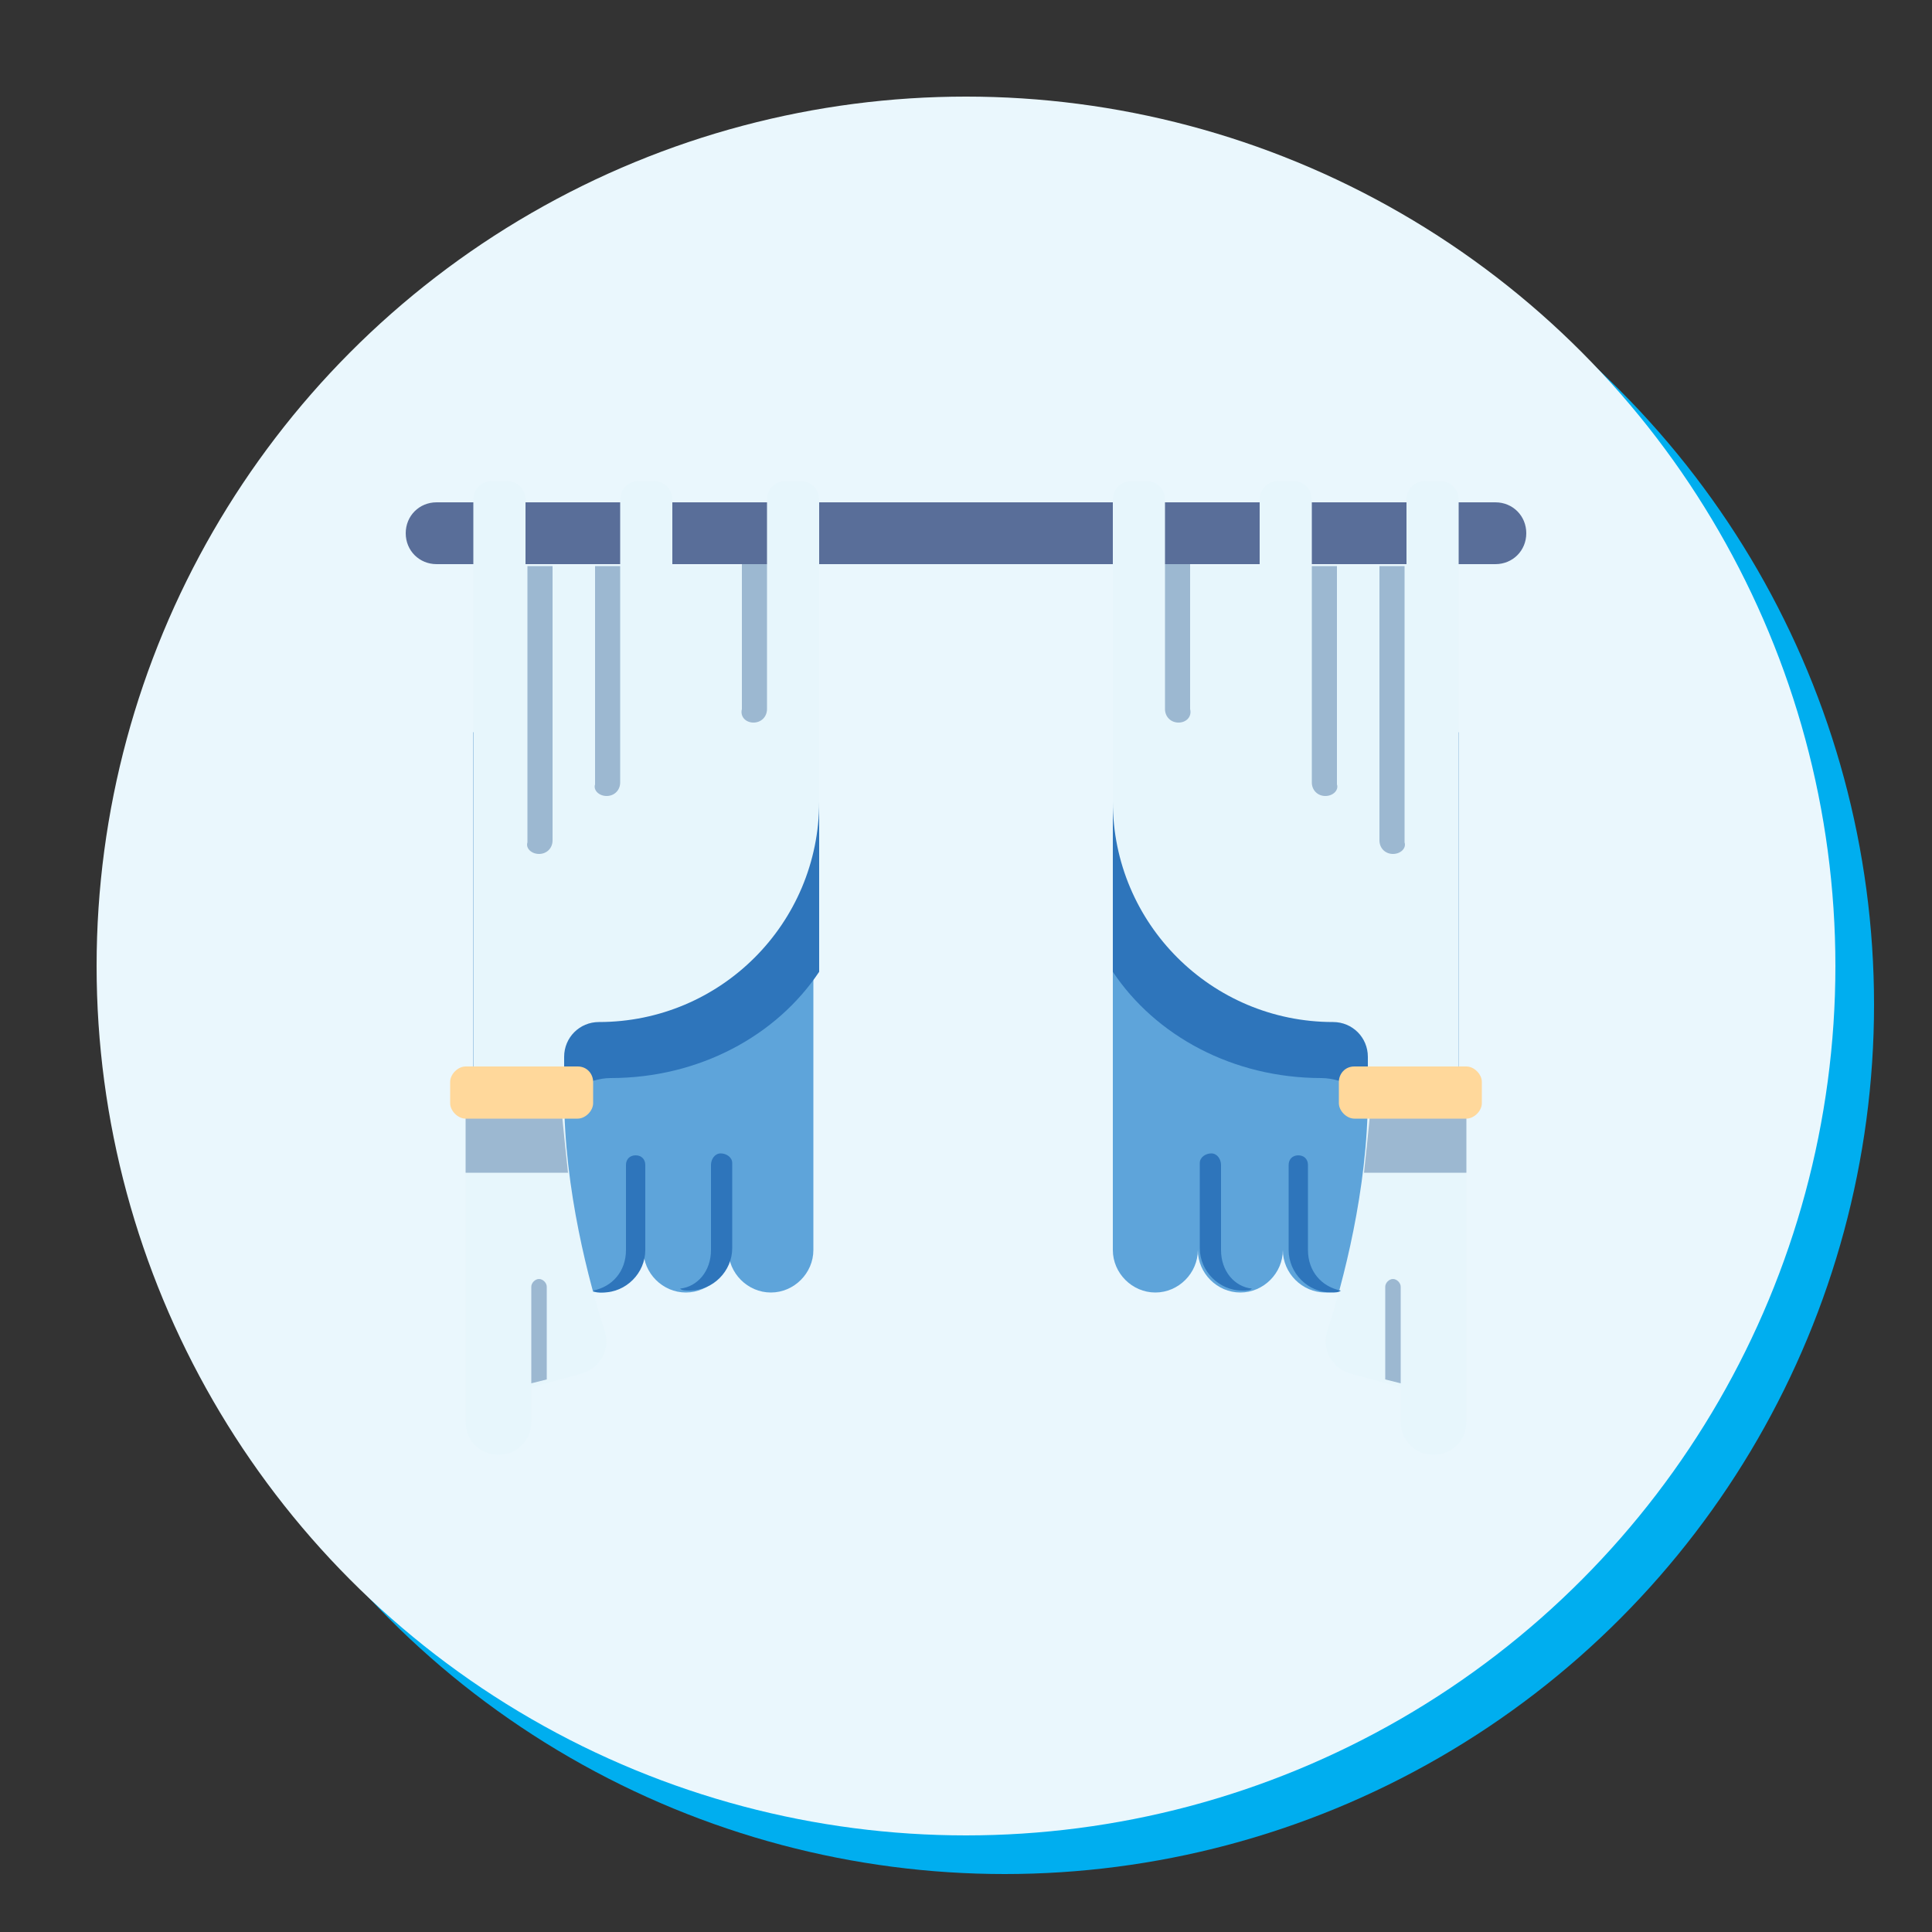
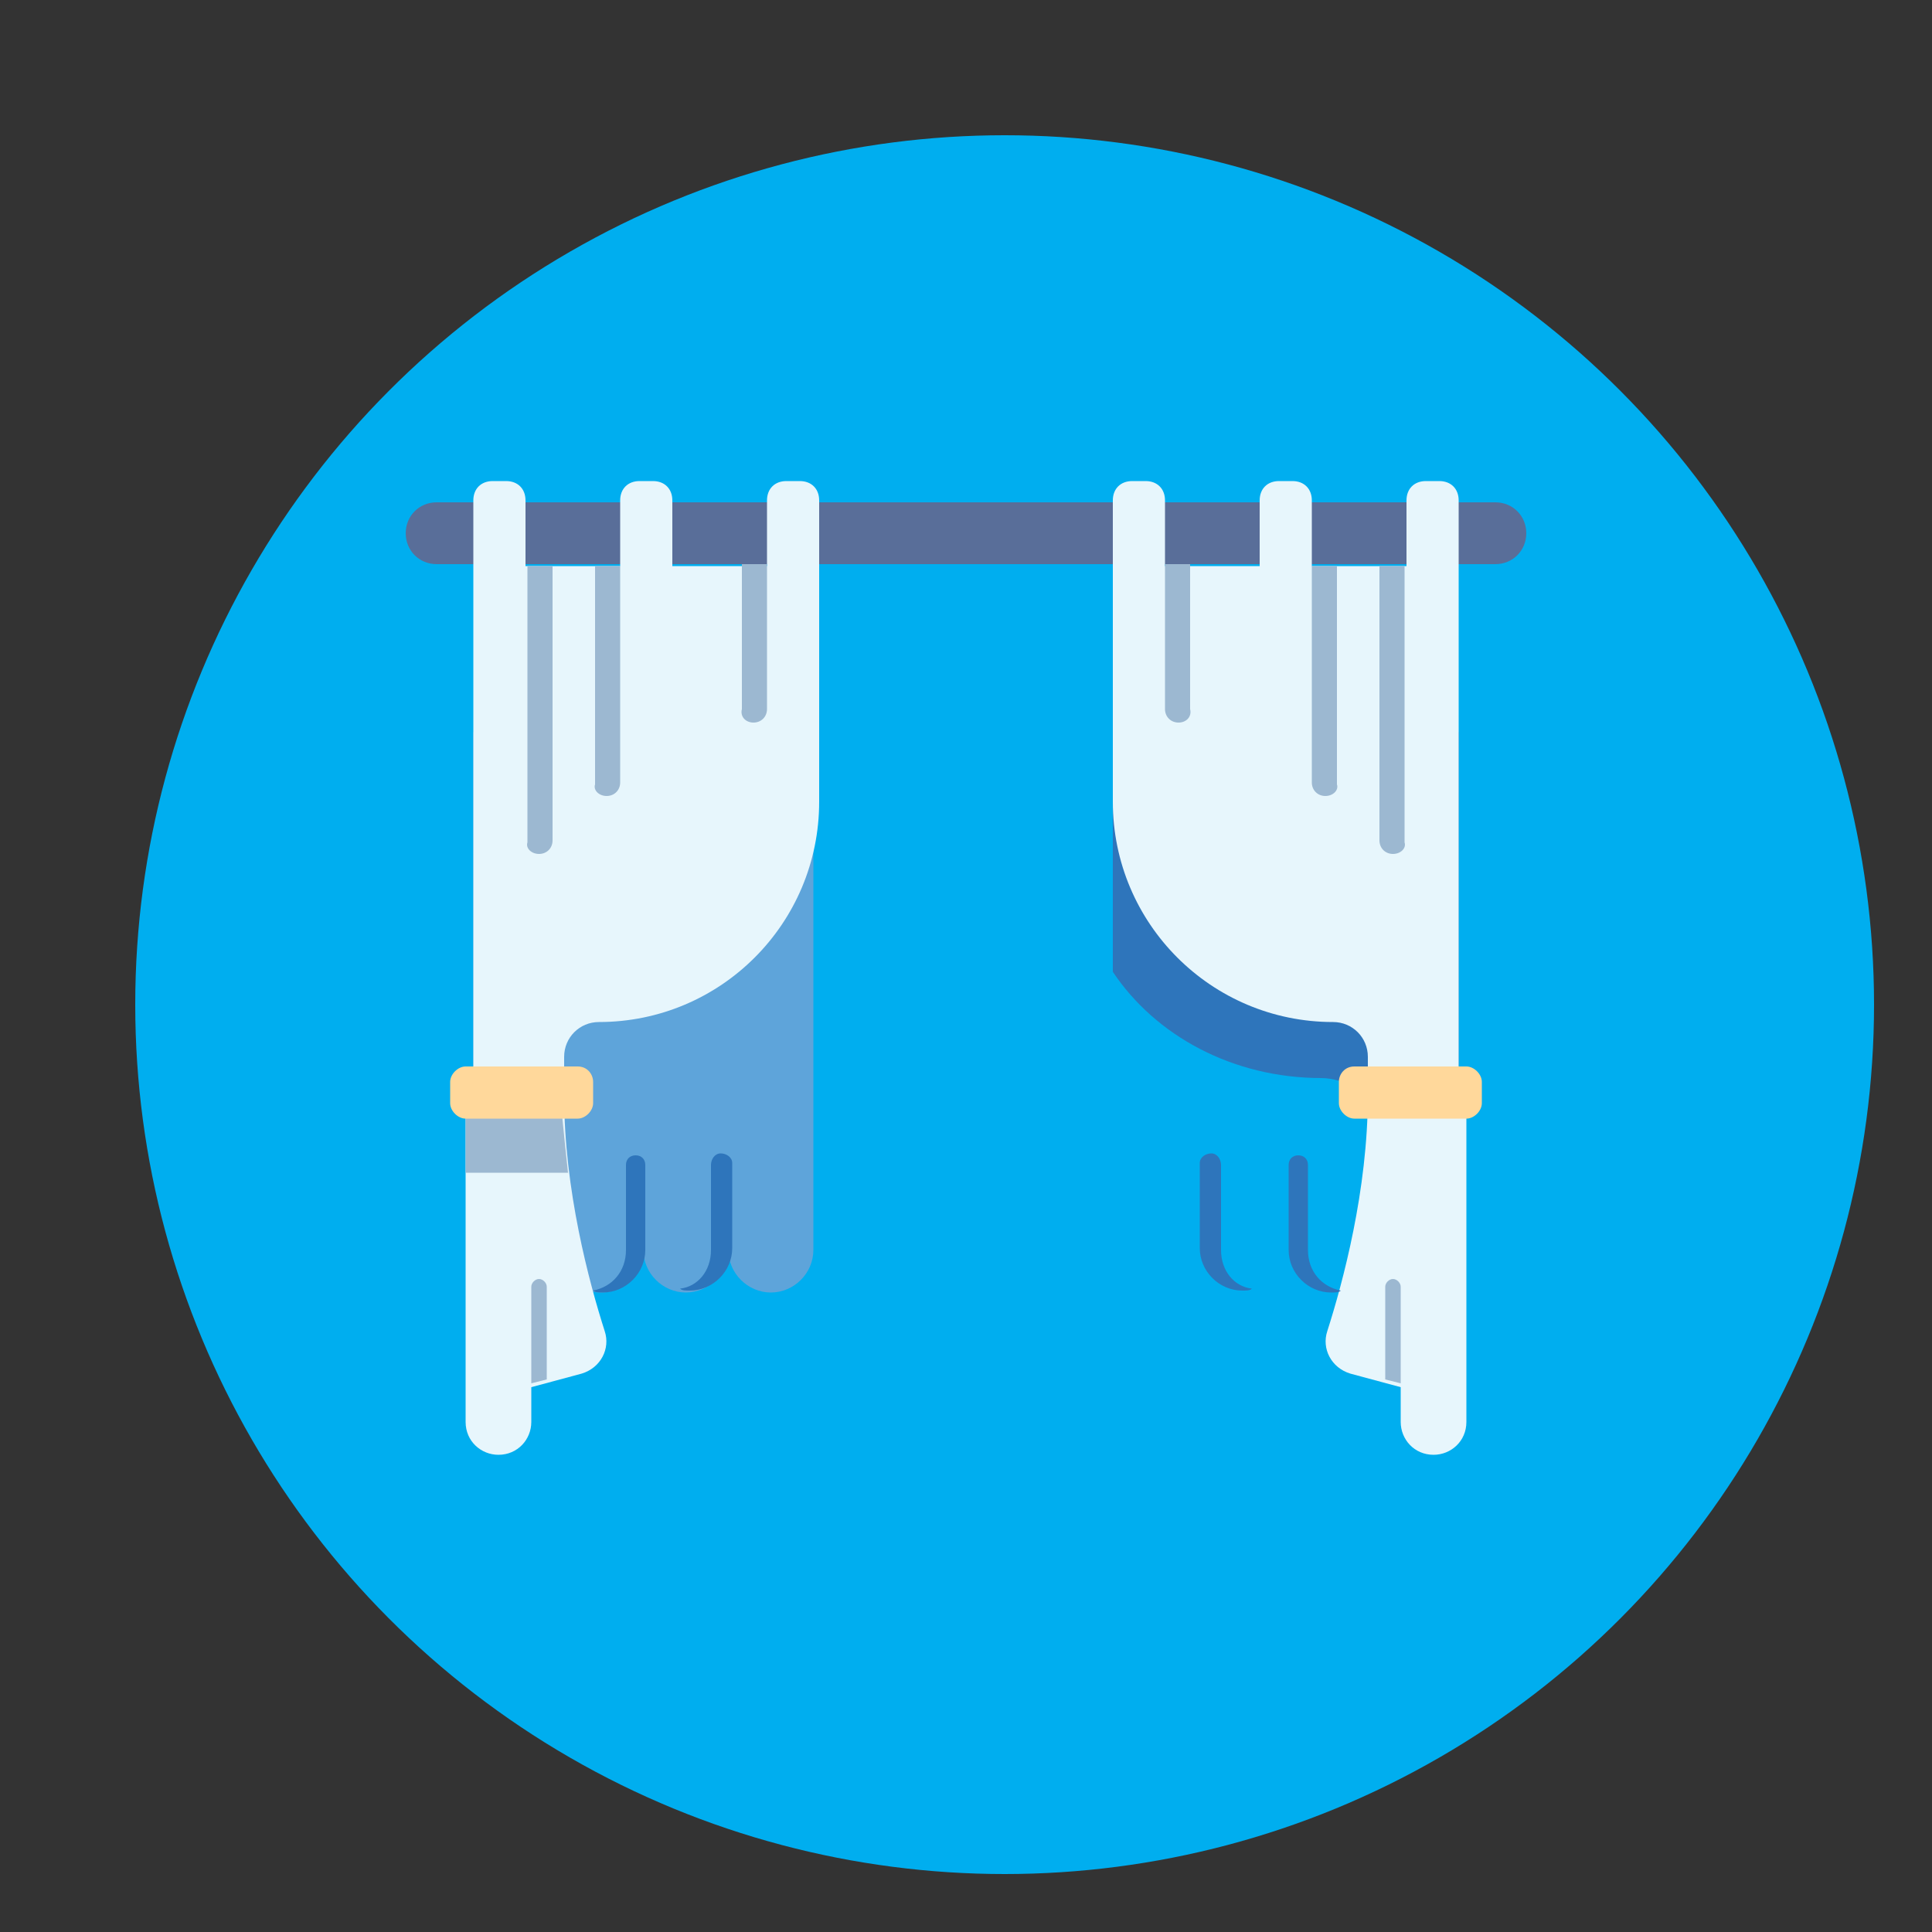
<svg xmlns="http://www.w3.org/2000/svg" version="1.1" id="Layer_1" x="0px" y="0px" viewBox="0 0 100 100" style="enable-background:new 0 0 100 100;" xml:space="preserve">
  <rect x="0" y="0" width="100" height="100" fill="#333333" stroke="none" />
  <style type="text/css">
	.st0{fill:#00AEEF;}
	.st1{fill:#EAF7FD;}
	.st2{fill:#5EA4DA;}
	.st3{fill:#2E75BB;}
	.st4{fill:#596E99;}
	.st5{fill:#E7F6FC;}
	.st6{fill:#9CB8D1;}
	.st7{fill:#FFD89B;}
</style>
  <circle class="st0" cx="52" cy="52" r="45" />
-   <circle class="st1" cx="50" cy="50" r="45" />
  <g>
    <path class="st2" d="M37.9,37.9H24.5v26.8c0,1.2,1,2.2,2.2,2.2c1.2,0,2.2-1,2.2-2.2c0,1.2,1,2.2,2.2,2.2c1.2,0,2.2-1,2.2-2.2   c0,1.2,1,2.2,2.2,2.2c1.2,0,2.2-1,2.2-2.2c0,1.2,1,2.2,2.2,2.2c1.2,0,2.2-1,2.2-2.2V37.9L37.9,37.9z" />
-     <path class="st3" d="M42.4,50.3V37.9H24.5v20.2h4.3v-0.5c0-1,1.7-1.8,2.8-1.8C36.2,55.8,40.2,53.6,42.4,50.3L42.4,50.3z" />
    <path class="st4" d="M21,27.6c0,0.9,0.7,1.6,1.6,1.6h54.8c0.9,0,1.6-0.7,1.6-1.6S78.3,26,77.4,26H22.6C21.7,26,21,26.7,21,27.6z" />
-     <path class="st2" d="M71,37.9H57.6v26.8c0,1.2,1,2.2,2.2,2.2c1.2,0,2.2-1,2.2-2.2c0,1.2,1,2.2,2.2,2.2c1.2,0,2.2-1,2.2-2.2   c0,1.2,1,2.2,2.2,2.2c1.2,0,2.2-1,2.2-2.2c0,1.2,1,2.2,2.2,2.2c1.2,0,2.2-1,2.2-2.2V37.9L71,37.9z" />
    <path class="st3" d="M57.6,50.3V37.9h17.9v20.2h-4.3v-0.5c0-1-1.7-1.8-2.8-1.8C63.8,55.8,59.8,53.6,57.6,50.3L57.6,50.3z" />
    <path class="st5" d="M70.8,56.7c0,4.9-1.3,9.7-2.1,12.2c-0.3,0.9,0.2,1.9,1.2,2.2l2.6,0.7v1.8c0,0.9,0.7,1.7,1.7,1.7   c0.9,0,1.7-0.7,1.7-1.7V56.7L70.8,56.7z" />
-     <path class="st6" d="M70.6,60.7h5.3v-2.9h-5C70.8,58.8,70.7,59.8,70.6,60.7L70.6,60.7z" />
    <path class="st5" d="M72.8,25.9v3.4h-4.9v-3.4c0-0.6-0.4-1-1-1h-0.7c-0.6,0-1,0.4-1,1v3.4h-4.9v-3.4c0-0.6-0.4-1-1-1h-0.7   c-0.6,0-1,0.4-1,1v15.6c0,6.3,5.1,11.4,11.4,11.4c1,0,1.8,0.8,1.8,1.8v0.5h4.7V25.9c0-0.6-0.4-1-1-1h-0.7   C73.2,24.9,72.8,25.3,72.8,25.9L72.8,25.9z" />
    <path class="st7" d="M69.3,56v1.1c0,0.4,0.4,0.8,0.8,0.8l0,0h5.8c0.4,0,0.8-0.4,0.8-0.8l0,0V56c0-0.4-0.4-0.8-0.8-0.8c0,0,0,0,0,0   h-5.8C69.6,55.2,69.3,55.6,69.3,56L69.3,56L69.3,56z" />
    <path class="st5" d="M29.2,56.7c0,4.9,1.3,9.7,2.1,12.2c0.3,0.9-0.2,1.9-1.2,2.2l-2.6,0.7v1.8c0,0.9-0.7,1.7-1.7,1.7   c-0.9,0-1.7-0.7-1.7-1.7V56.7L29.2,56.7z" />
    <path class="st6" d="M29.4,60.7h-5.3v-2.9h5C29.2,58.8,29.3,59.8,29.4,60.7L29.4,60.7z" />
    <path class="st5" d="M27.2,25.9v3.4h4.9v-3.4c0-0.6,0.4-1,1-1c0,0,0,0,0,0h0.7c0.6,0,1,0.4,1,1v3.4h4.9v-3.4c0-0.6,0.4-1,1-1h0.7   c0.6,0,1,0.4,1,1v15.6c0,6.3-5.1,11.4-11.4,11.4c-1,0-1.8,0.8-1.8,1.8v0.5h-4.7V25.9c0-0.6,0.4-1,1-1c0,0,0,0,0,0h0.7   C26.8,24.9,27.2,25.3,27.2,25.9C27.2,25.9,27.2,25.9,27.2,25.9z" />
    <path class="st7" d="M30.7,56v1.1c0,0.4-0.4,0.8-0.8,0.8l0,0h-5.8c-0.4,0-0.8-0.4-0.8-0.8V56c0-0.4,0.4-0.8,0.8-0.8c0,0,0,0,0,0   h5.8C30.4,55.2,30.7,55.6,30.7,56L30.7,56L30.7,56z" />
    <path class="st3" d="M63.2,64.7v-4.4c0-0.3-0.2-0.6-0.5-0.6c-0.3,0-0.6,0.2-0.6,0.5c0,0,0,0,0,0v4.4c0,1.2,1,2.2,2.2,2.2   c0.2,0,0.4,0,0.5-0.1C63.9,66.6,63.2,65.8,63.2,64.7L63.2,64.7z M67.7,64.7v-4.4c0-0.3-0.2-0.5-0.5-0.5c-0.3,0-0.5,0.2-0.5,0.5v4.4   c0,1.2,1,2.2,2.2,2.2c0.2,0,0.4,0,0.5-0.1C68.4,66.6,67.7,65.8,67.7,64.7L67.7,64.7z M36.8,64.7v-4.4c0-0.3,0.2-0.6,0.5-0.6   c0.3,0,0.6,0.2,0.6,0.5c0,0,0,0,0,0v4.4c0,1.2-1,2.2-2.2,2.2c-0.2,0-0.4,0-0.5-0.1C36.1,66.6,36.8,65.8,36.8,64.7L36.8,64.7z    M32.4,64.7v-4.4c0-0.3,0.2-0.5,0.5-0.5s0.5,0.2,0.5,0.5v4.4c0,1.2-1,2.2-2.2,2.2c-0.2,0-0.4,0-0.5-0.1   C31.7,66.6,32.4,65.8,32.4,64.7L32.4,64.7z" />
    <g>
      <path class="st6" d="M72.1,66.2c-0.2,0-0.4,0.2-0.4,0.4c0,0,0,0,0,0v4.8l0.8,0.2v-5C72.5,66.4,72.3,66.2,72.1,66.2L72.1,66.2    L72.1,66.2z M27.9,66.2c0.2,0,0.4,0.2,0.4,0.4c0,0,0,0,0,0v4.8l-0.8,0.2v-5C27.5,66.4,27.7,66.2,27.9,66.2    C27.9,66.2,27.9,66.2,27.9,66.2L27.9,66.2z M61,37.4c-0.4,0-0.7-0.3-0.7-0.7v-7.5h1.3v7.5C61.7,37.1,61.4,37.4,61,37.4z     M68.6,41.2c-0.4,0-0.7-0.3-0.7-0.7V29.3h1.3v11.3C69.3,40.9,69,41.2,68.6,41.2L68.6,41.2z M72.1,44.2c-0.4,0-0.7-0.3-0.7-0.7    V29.3h1.3v14.3C72.8,43.9,72.5,44.2,72.1,44.2z M39,37.4c0.4,0,0.7-0.3,0.7-0.7v-7.5h-1.3v7.5C38.3,37.1,38.6,37.4,39,37.4z     M31.4,41.2c0.4,0,0.7-0.3,0.7-0.7V29.3h-1.3v11.3C30.7,40.9,31,41.2,31.4,41.2L31.4,41.2z M27.9,44.2c0.4,0,0.7-0.3,0.7-0.7V29.3    h-1.3v14.3C27.2,43.9,27.5,44.2,27.9,44.2L27.9,44.2z" />
    </g>
  </g>
</svg>